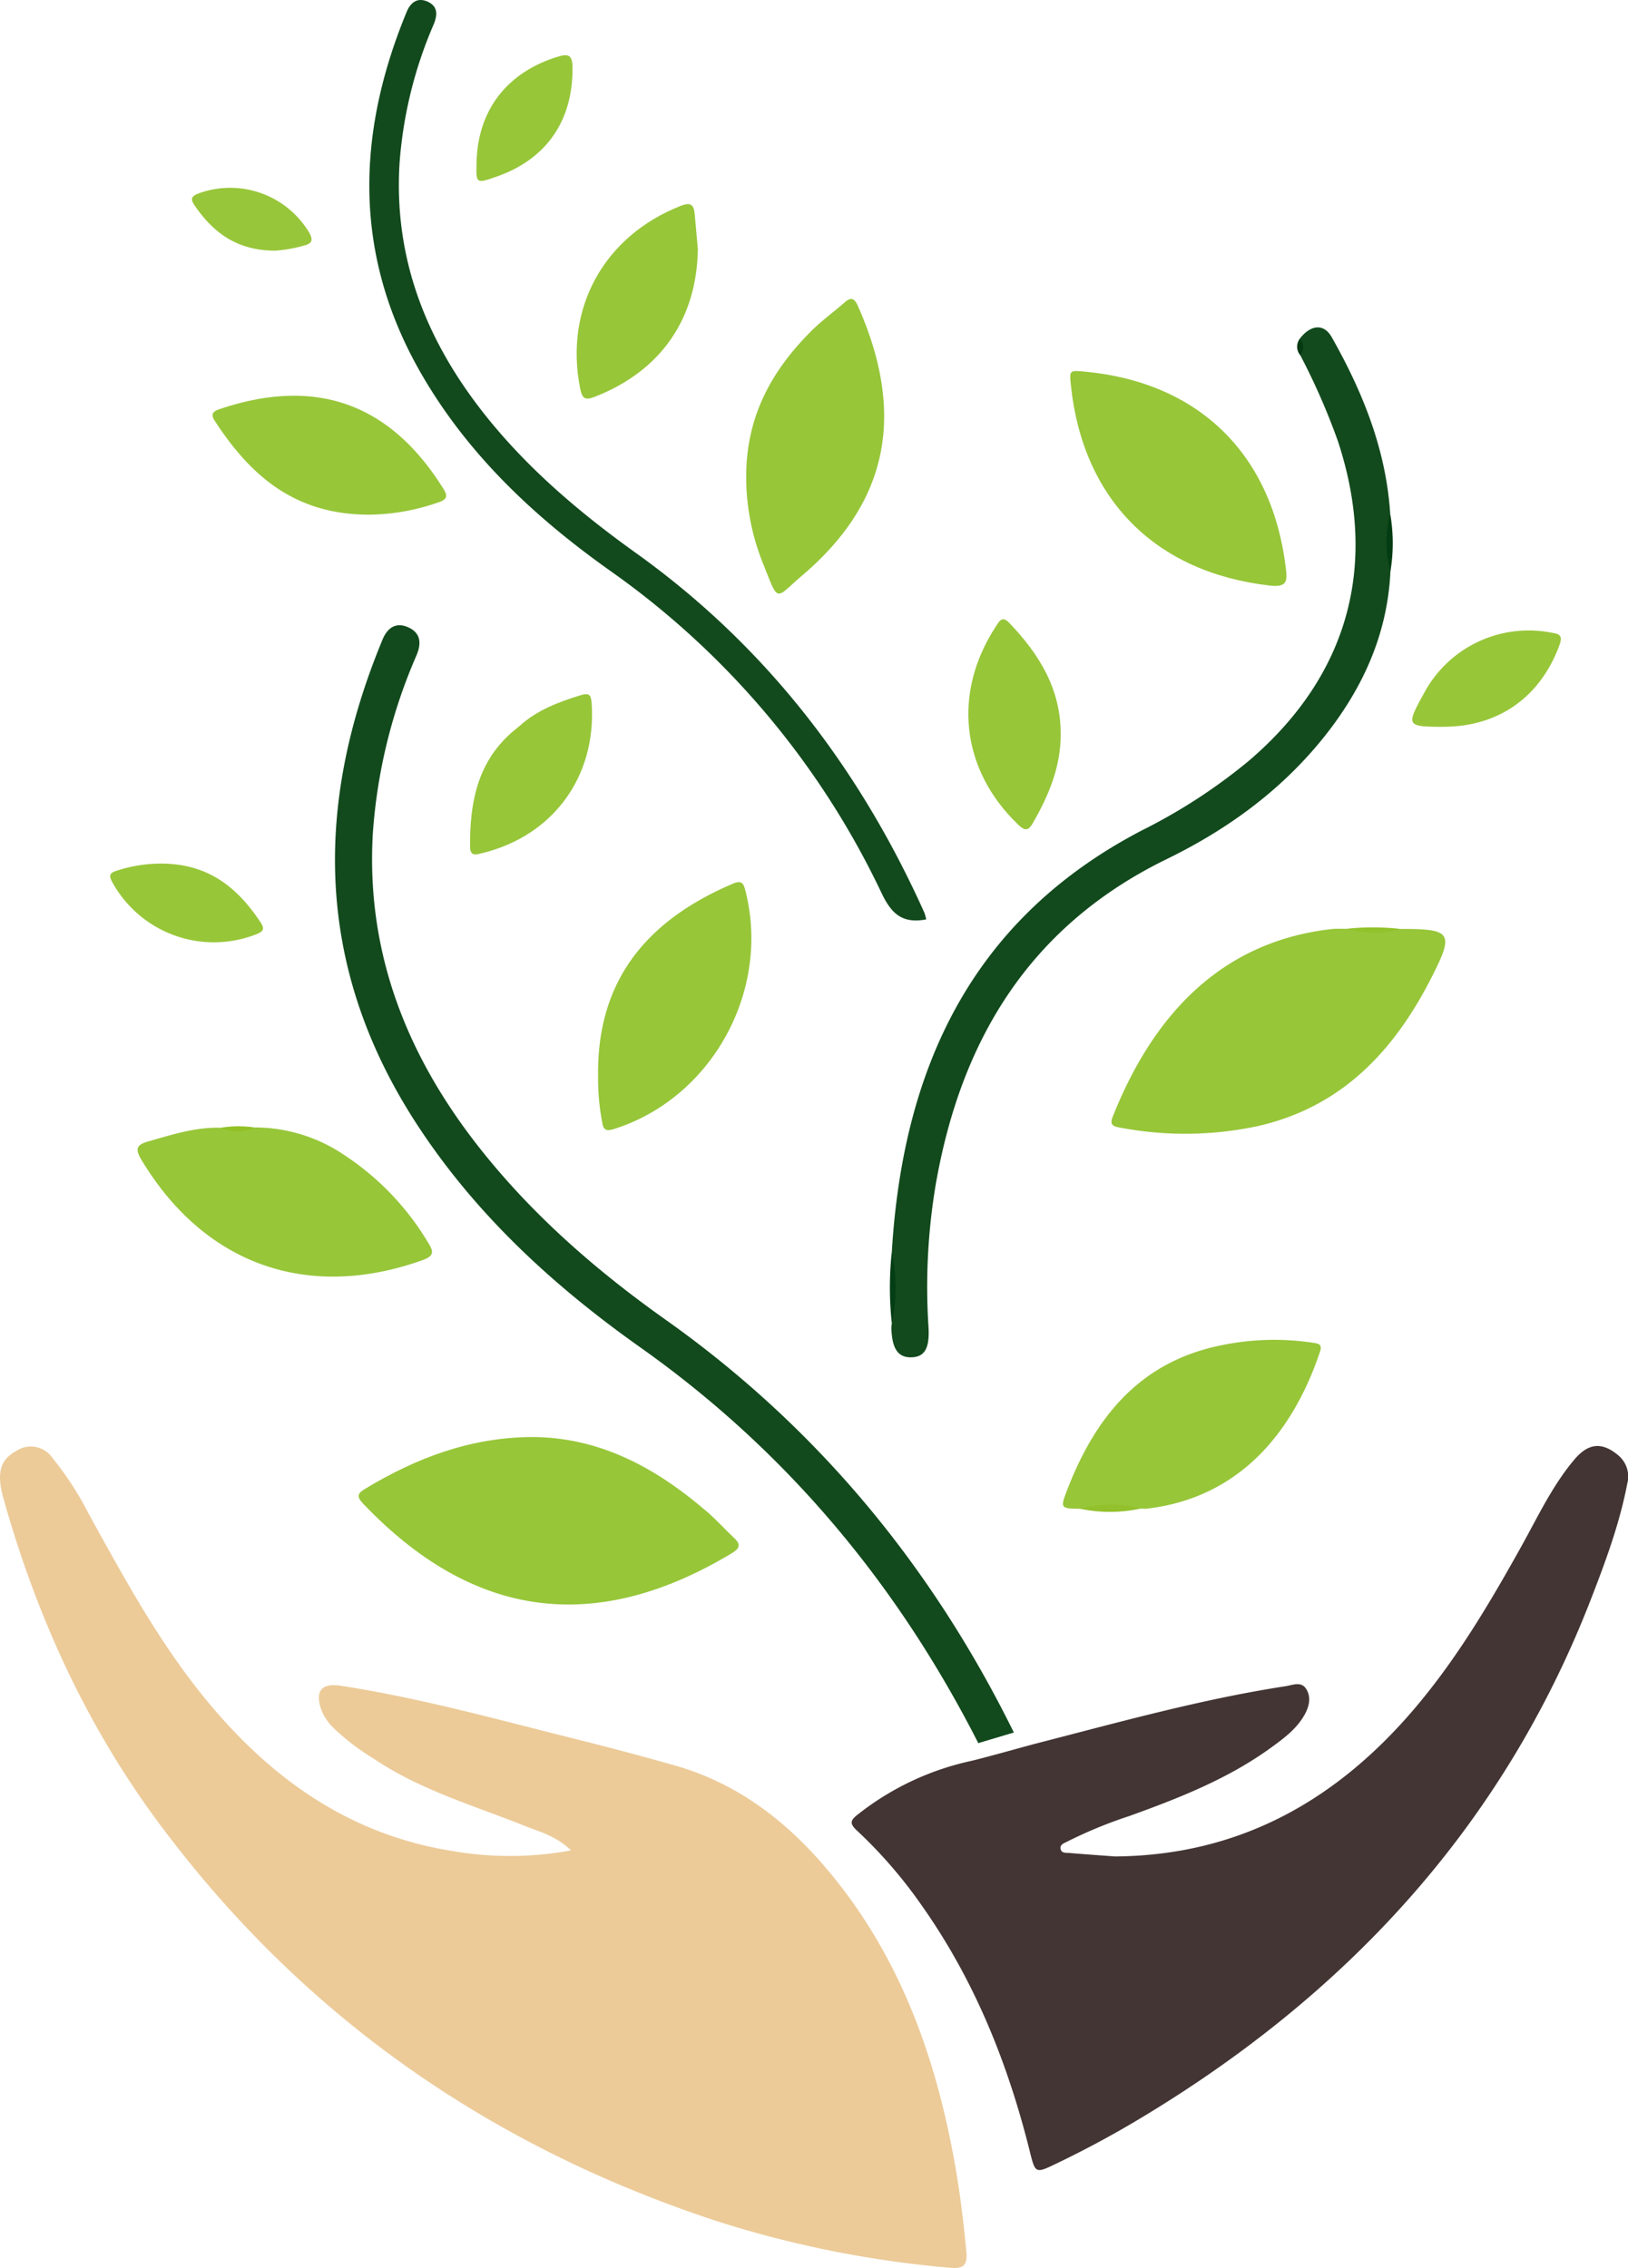
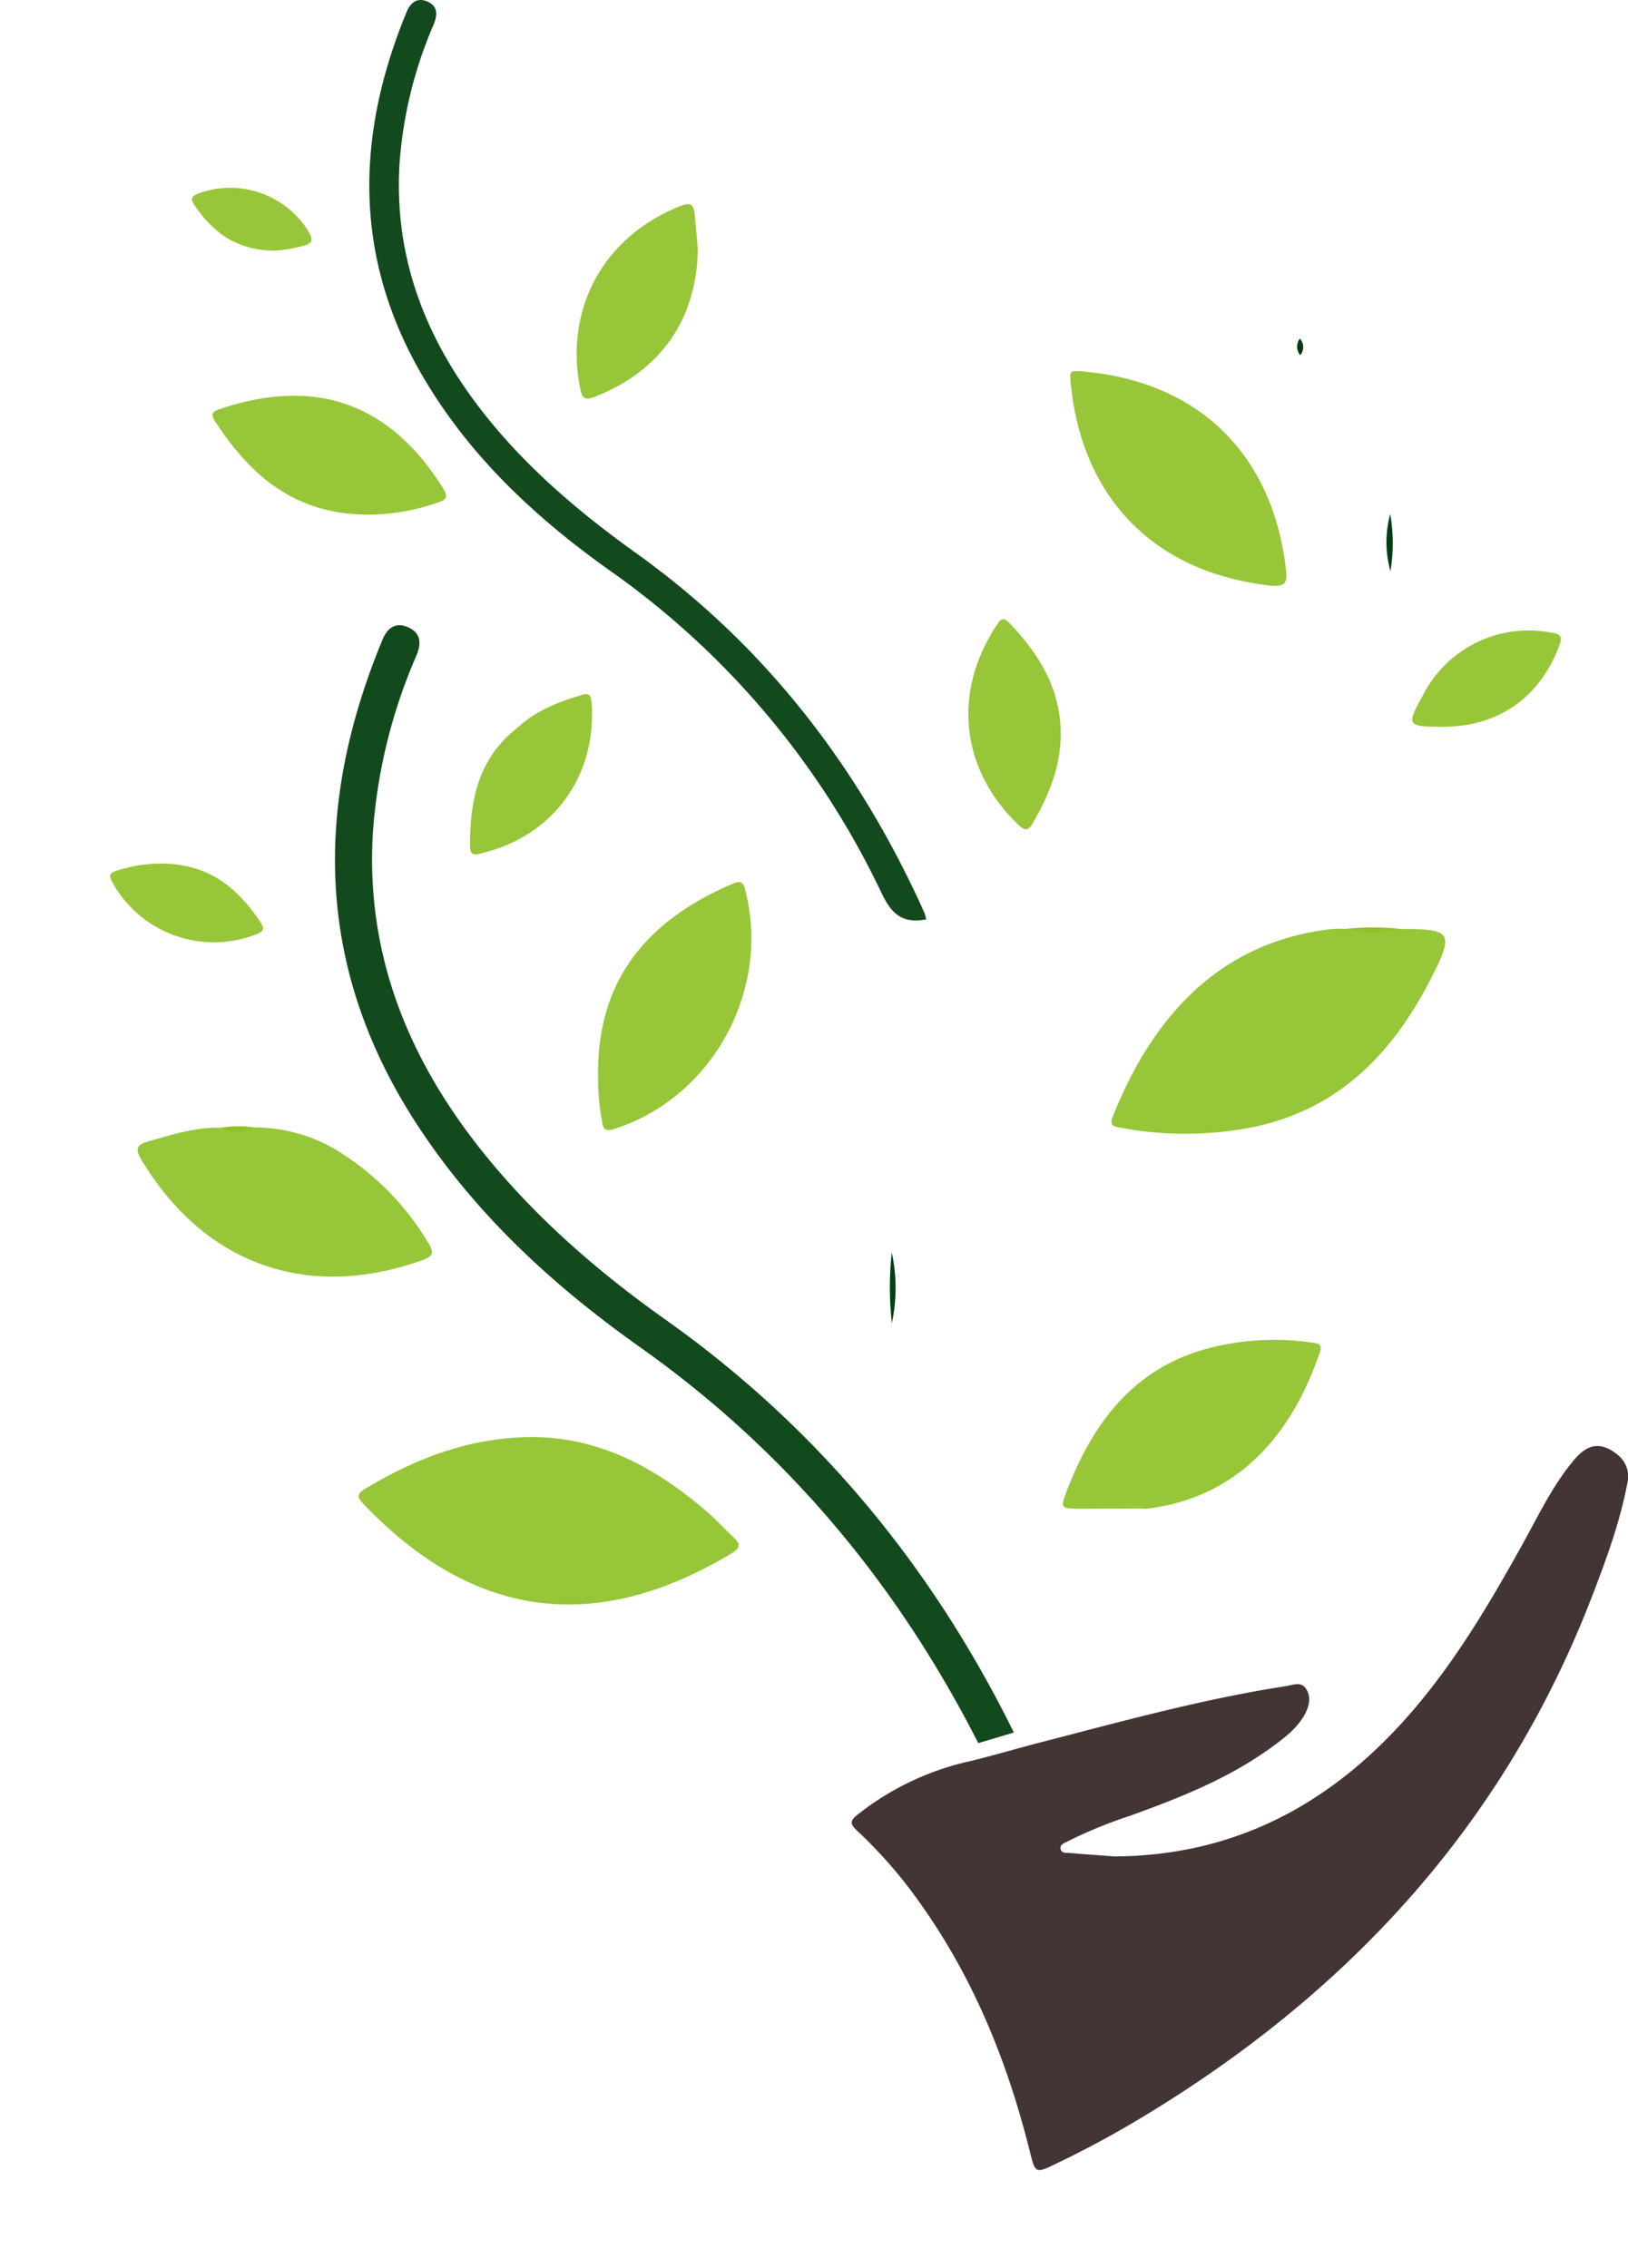
<svg xmlns="http://www.w3.org/2000/svg" id="Group_419" data-name="Group 419" width="279.888" height="389.823" viewBox="0 0 279.888 389.823">
  <defs>
    <clipPath id="clip-path">
      <rect id="Rectangle_2496" data-name="Rectangle 2496" width="279.888" height="389.823" fill="none" />
    </clipPath>
  </defs>
  <g id="Group_418" data-name="Group 418" clip-path="url(#clip-path)">
-     <path id="Path_13591" data-name="Path 13591" d="M98.17,498.288c-2.655-2.552-5.513-3.237-8.147-4.285-8.77-3.494-17.907-6.149-25.841-11.524a39.366,39.366,0,0,1-6.88-5.27,8.729,8.729,0,0,1-2.069-3.105c-1.115-3.222.028-4.632,3.388-4.114,13.753,2.121,27.138,5.865,40.608,9.225q8.42,2.1,16.772,4.466c11.931,3.391,20.914,10.96,28.357,20.526,11.191,14.384,16.884,31.065,19.949,48.791.806,4.659,1.354,9.351,1.818,14.06.237,2.412-.3,3.2-2.871,2.961a182.657,182.657,0,0,1-40.2-8.068c-38.994-12.848-71.2-35.3-95.747-68.361C14.8,476.741,6.234,457.924.583,437.759c-1.231-4.393-.518-6.637,2.191-8.116a4.5,4.5,0,0,1,6.185,1.113,54.1,54.1,0,0,1,6.3,9.695c6.157,11.158,12.236,22.36,20.415,32.241,11.064,13.367,24.485,22.877,41.989,25.683a57.9,57.9,0,0,0,20.506-.086" transform="translate(0 -180.238)" fill="#eccb99" />
    <path id="Path_13592" data-name="Path 13592" d="M233.405,396.992c21.414-.159,38.165-9.617,51.7-25.621,7.211-8.523,12.847-18.07,18.25-27.779,2.812-5.054,5.277-10.335,9.038-14.8,2.442-2.9,4.781-3.054,7.529-.782a4.766,4.766,0,0,1,1.571,4.964c-1.314,6.852-3.735,13.365-6.246,19.833-15.189,39.114-42.1,68.054-77.747,89.377q-6.835,4.088-14.015,7.537c-3.77,1.817-3.736,1.814-4.714-2.107-3.767-15.1-9.492-29.348-18.521-42.139a80.341,80.341,0,0,0-11.154-12.91c-1.263-1.162-1.242-1.741.128-2.789A47.709,47.709,0,0,1,208.4,380.64c2.016-.429,9.639-2.589,11.819-3.148,14.1-3.623,28.143-7.548,42.568-9.766,1.187-.183,2.617-.871,3.481.423.941,1.408.566,3.015-.2,4.418-1.336,2.437-3.521,4.061-5.714,5.658-7.422,5.406-15.851,8.716-24.4,11.8a77.949,77.949,0,0,0-10.693,4.394c-.548.3-1.407.513-1.148,1.388.2.666.959.544,1.5.59,2.6.221,5.2.4,7.794.593" transform="translate(-41.745 -77.902)" fill="#433534" />
-     <path id="Path_13593" data-name="Path 13593" d="M334.557,98.99c1.857-2.4,4.119-2.636,5.469-.256,5.357,9.452,9.362,19.387,10.064,30.4-.2,3.28-.034,6.559.039,9.837-.492,10.719-4.679,19.991-11.242,28.274-7.337,9.26-16.693,16.078-27.2,21.2-23.6,11.5-35.473,31.138-39.776,56.2a106.265,106.265,0,0,0-1.2,24.251c.214,3.658-.659,5.139-2.947,5.193s-3.324-1.456-3.435-5.012a6.56,6.56,0,0,1,.083-.86,57.413,57.413,0,0,0-.013-12.151c1.884-31.614,13.7-57.337,43.108-72.6a95.941,95.941,0,0,0,18.158-11.805c17.167-14.579,22.484-33.6,15.442-55.016a114.555,114.555,0,0,0-6.482-14.8c-.079-.95.046-1.9-.06-2.854" transform="translate(-111.082 -40.792)" fill="#124a1d" />
    <path id="Path_13594" data-name="Path 13594" d="M136.049,426.046c11.829,0,21.546,5.364,30.308,12.934,1.6,1.385,3.017,2.989,4.571,4.434,1.217,1.131.891,1.817-.412,2.6-23.324,14.037-44.434,11.419-63.43-8.559-1.224-1.288-.79-1.8.438-2.543,8.737-5.266,18.009-8.785,28.525-8.866" transform="translate(-44.697 -179.047)" fill="#97c639" />
    <path id="Path_13595" data-name="Path 13595" d="M379.3,275.384c8.818-.011,9.259.633,5.292,8.414-6.4,12.552-15.378,22.15-29.714,25.449a59.858,59.858,0,0,1-23.847.277c-1.206-.209-1.75-.511-1.219-1.847,6.611-16.642,17.976-30.053,37.648-32.273.855-.1,1.728-.037,2.593-.05a33.179,33.179,0,0,0,9.247.031" transform="translate(-138.519 -115.716)" fill="#97c639" />
    <path id="Path_13596" data-name="Path 13596" d="M205.254,158.026c-4.155.8-6-1.049-7.64-4.458a142.276,142.276,0,0,0-46.627-55.417c-13.019-9.227-24.552-20.014-32.6-34.019-11.625-20.224-11.155-41-2.461-62.06C116.61.4,117.809-.5,119.558.293c1.775.808,1.693,2.292,1.012,3.928A73.409,73.409,0,0,0,114.7,28.277c-1,17.362,5.419,32.052,16.377,45.071,7.072,8.4,15.432,15.368,24.33,21.741,22.294,15.964,38.366,36.931,49.547,61.811a7.453,7.453,0,0,1,.3,1.127" transform="translate(-46.024 0)" fill="#124a1d" />
    <path id="Path_13597" data-name="Path 13597" d="M60.9,334.256a27.535,27.535,0,0,1,15.52,4.8A46.566,46.566,0,0,1,90.72,354c.928,1.489,1.208,2.3-.925,3.065-19.777,7.079-37.535.736-48.34-17.259-1.173-1.953-.736-2.6,1.193-3.146,4.082-1.166,8.126-2.48,12.449-2.347a11.46,11.46,0,0,0,5.8-.054" transform="translate(-17.15 -140.471)" fill="#97c639" />
-     <path id="Path_13598" data-name="Path 13598" d="M221.28,119.6c-.116-10.7,4.375-18.653,11.23-25.492,1.766-1.762,3.821-3.233,5.7-4.885,1.156-1.016,1.717-.641,2.283.638,7.834,17.7,5.943,33.1-9.583,46.3-4.647,3.953-3.982,4.919-6.608-1.742A39.78,39.78,0,0,1,221.28,119.6" transform="translate(-92.992 -37.25)" fill="#97c639" />
    <path id="Path_13599" data-name="Path 13599" d="M320.013,110.117c19.531,1.885,32.069,14.192,34.419,33.719.27,2.245.281,3.387-2.778,3.037-19.575-2.246-32.076-14.7-34.166-34.376-.282-2.65-.282-2.65,2.524-2.379" transform="translate(-133.376 -46.229)" fill="#97c639" />
    <path id="Path_13600" data-name="Path 13600" d="M318.2,426.272c-3.4-.048-3.469-.084-2.3-3.138,4.852-12.669,12.624-22.255,26.745-25.01a44.719,44.719,0,0,1,15.522-.4c.99.154,1.674.253,1.24,1.546-4.752,14.144-14.106,25.213-29.914,26.995a5.276,5.276,0,0,1-.863-.042c-3.477.01-6.953.016-10.43.05" transform="translate(-132.47 -166.936)" fill="#97c639" />
    <path id="Path_13601" data-name="Path 13601" d="M177.336,294.882c-.24-17.242,9.248-27.171,23.243-33.11,1.56-.661,1.807.147,2.1,1.3,4.35,17.224-5.835,35.593-22.587,40.89-1.534.485-1.888.019-2.071-1.269a38.957,38.957,0,0,1-.682-7.807" transform="translate(-74.51 -109.911)" fill="#97c639" />
    <path id="Path_13602" data-name="Path 13602" d="M90.365,137.767c-13.081.162-20.819-6.679-26.95-16.126-.764-1.176-.31-1.627.873-2.025,15.693-5.283,28.875-1.7,38.482,13.782.812,1.309.4,1.831-.907,2.254a36.824,36.824,0,0,1-11.5,2.114" transform="translate(-26.492 -49.309)" fill="#97c639" />
    <path id="Path_13603" data-name="Path 13603" d="M191.839,68.231c-.17,12.042-6.373,20.943-17.641,25.374-1.757.69-2.232.4-2.6-1.448-2.732-13.745,4.094-26.132,17.265-31.327,1.7-.672,2.279-.259,2.43,1.365.187,2.011.365,4.023.546,6.035" transform="translate(-71.864 -25.435)" fill="#97c639" />
    <path id="Path_13604" data-name="Path 13604" d="M303.04,203.383c.011,5.6-2.074,10.526-4.8,15.267-.853,1.484-1.486,1.234-2.577.184-9.763-9.395-11.245-22.572-3.78-33.989.633-.968,1.082-1.908,2.321-.616,5.157,5.374,8.872,11.4,8.835,19.154" transform="translate(-120.681 -77.158)" fill="#97c639" />
    <path id="Path_13605" data-name="Path 13605" d="M147.926,211.25c3.016-2.718,6.691-4.1,10.494-5.265,1.436-.441,1.782-.067,1.881,1.406.838,12.514-6.571,22.727-18.75,25.722-1.071.264-2.148.689-2.159-1.124-.046-7.341,1.175-14.219,6.99-19.449.763-.133,1.512-.282,1.544-1.289" transform="translate(-58.58 -86.493)" fill="#97c639" />
    <path id="Path_13606" data-name="Path 13606" d="M424.022,203.508c-6.2-.027-6.288-.181-3.292-5.6a20.39,20.39,0,0,1,21.9-10.6c1.212.206,2.162.29,1.492,2.12-3.285,8.98-10.511,14.115-20.1,14.073" transform="translate(-176.006 -78.581)" fill="#98c639" />
    <path id="Path_13607" data-name="Path 13607" d="M41.01,256.035c8.456-.122,13.53,4.075,17.523,10.108.738,1.115.5,1.55-.725,2.033a19.925,19.925,0,0,1-24.73-8.874c-.617-1.131-.628-1.633.722-2.046a24.683,24.683,0,0,1,7.21-1.222" transform="translate(-13.732 -107.598)" fill="#98c639" />
-     <path id="Path_13608" data-name="Path 13608" d="M141.3,34.77c.22-8.959,5.215-15.425,13.88-18.113,1.8-.558,2.594-.443,2.619,1.773.1,9.219-4.487,15.876-13.211,18.866-3.379,1.158-3.379,1.158-3.288-2.526" transform="translate(-59.373 -6.882)" fill="#97c639" />
    <path id="Path_13609" data-name="Path 13609" d="M71.152,66.461c-6.6-.048-10.621-3.171-13.775-7.79-.729-1.068-.6-1.543.691-2.051a15.829,15.829,0,0,1,18.9,6.543c.821,1.351.757,2.067-.844,2.437a23.051,23.051,0,0,1-4.977.861" transform="translate(-23.927 -23.375)" fill="#98c63a" />
-     <path id="Path_13610" data-name="Path 13610" d="M320.359,446.794a19.5,19.5,0,0,1,10.43-.05,24.863,24.863,0,0,1-10.43.05" transform="translate(-134.632 -187.458)" fill="#93c12c" />
    <path id="Path_13611" data-name="Path 13611" d="M411.834,162.212a18.539,18.539,0,0,1-.039-9.837,29.277,29.277,0,0,1,.039,9.837" transform="translate(-172.787 -64.036)" fill="#023c12" />
    <path id="Path_13612" data-name="Path 13612" d="M264.212,371.316a28.49,28.49,0,0,1,.013,12.152,56.8,56.8,0,0,1-.013-12.152" transform="translate(-110.902 -156.047)" fill="#033d13" />
    <path id="Path_13613" data-name="Path 13613" d="M408.617,275.217a16.389,16.389,0,0,1-9.247-.031,42.656,42.656,0,0,1,9.247.031" transform="translate(-167.837 -115.549)" fill="#92c22b" />
    <path id="Path_13614" data-name="Path 13614" d="M71.254,334.115a6.484,6.484,0,0,1-5.8.054,18.894,18.894,0,0,1,5.8-.054" transform="translate(-27.507 -140.33)" fill="#92c126" />
    <path id="Path_13615" data-name="Path 13615" d="M385.128,100.385a2.162,2.162,0,0,1,.06,2.854,2.291,2.291,0,0,1-.06-2.854" transform="translate(-161.652 -42.187)" fill="#053912" />
    <path id="Path_13616" data-name="Path 13616" d="M152.994,215.193c.274,1.375-.06,2.021-1.544,1.289l1.544-1.289" transform="translate(-63.647 -90.436)" fill="#99c631" />
    <path id="Path_13617" data-name="Path 13617" d="M209.933,377.512c-13.92-27.342-32.97-50.228-58.1-68.015-15.077-10.671-28.547-23.064-38.658-38.721-17.172-26.591-17.532-54.37-5.655-82.96.811-1.952,2.24-3.033,4.346-2.117,2.224.966,2.363,2.754,1.485,4.843a92.316,92.316,0,0,0-7.518,30.773c-1.153,20.731,6.1,38.586,18.848,54.517,9.005,11.253,19.778,20.6,31.487,28.9,26.093,18.49,45.785,42.371,59.881,70.958" transform="translate(-41.745 -77.902)" fill="#124a1d" />
  </g>
</svg>